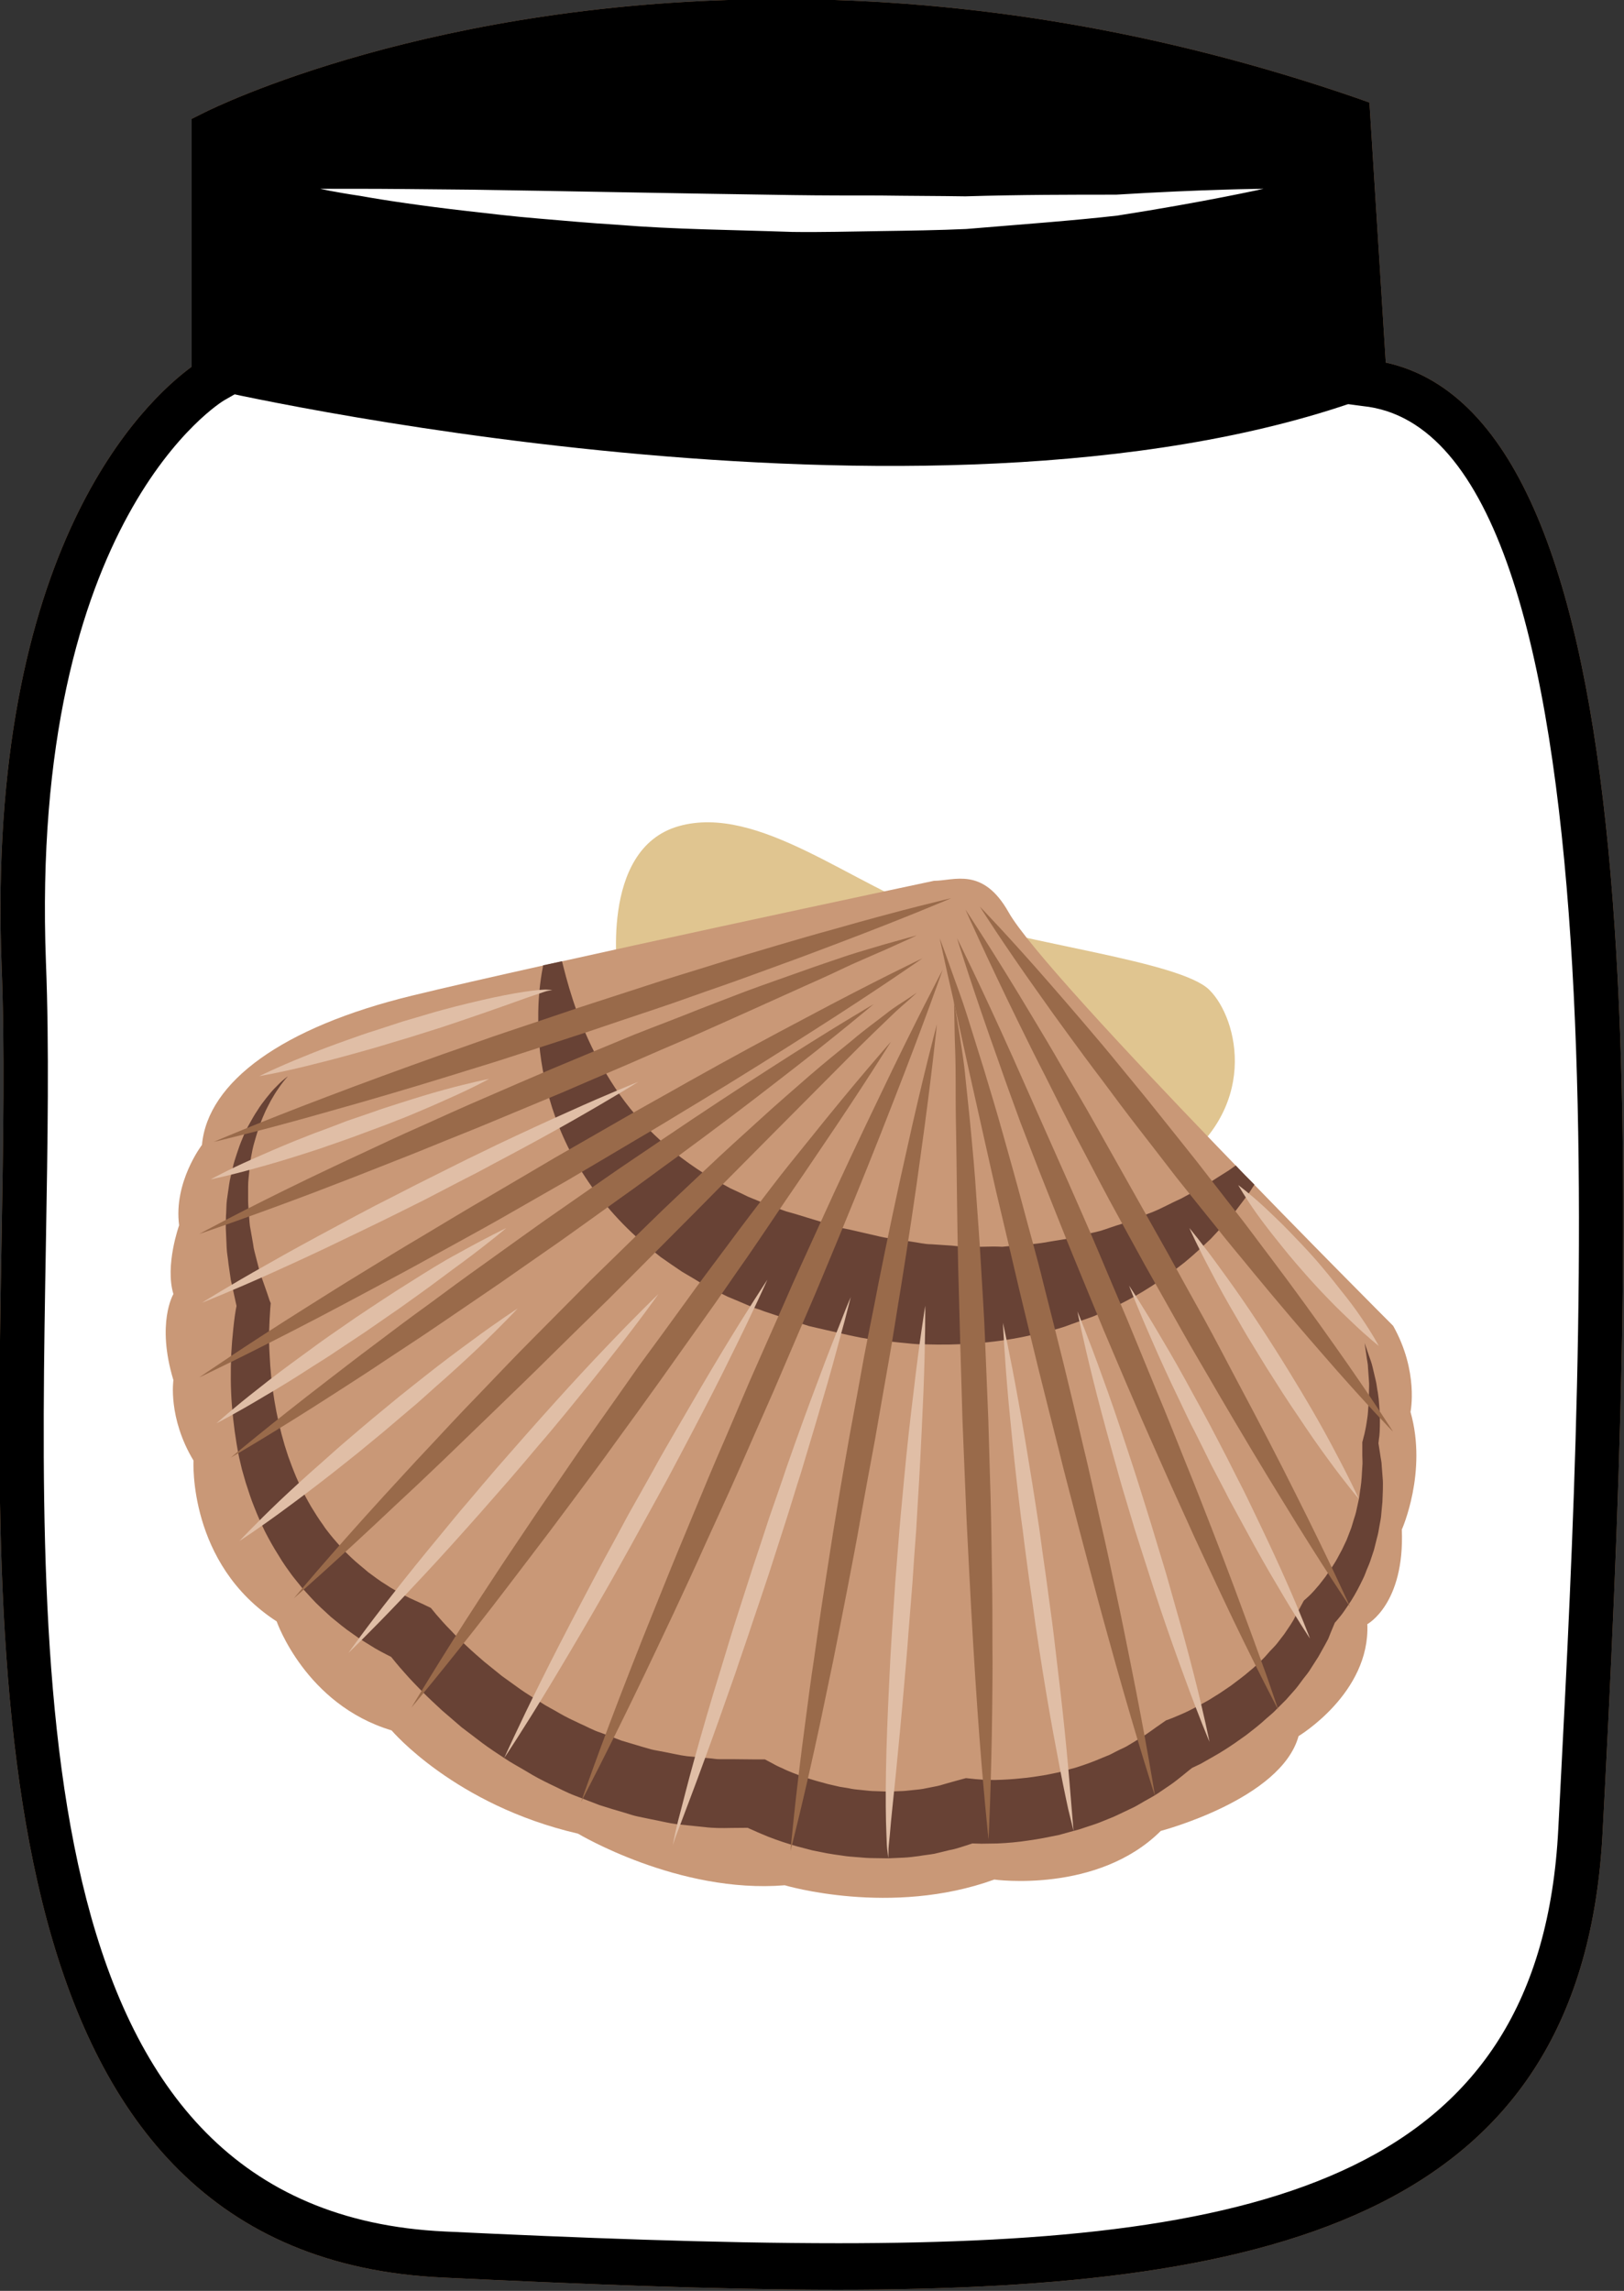
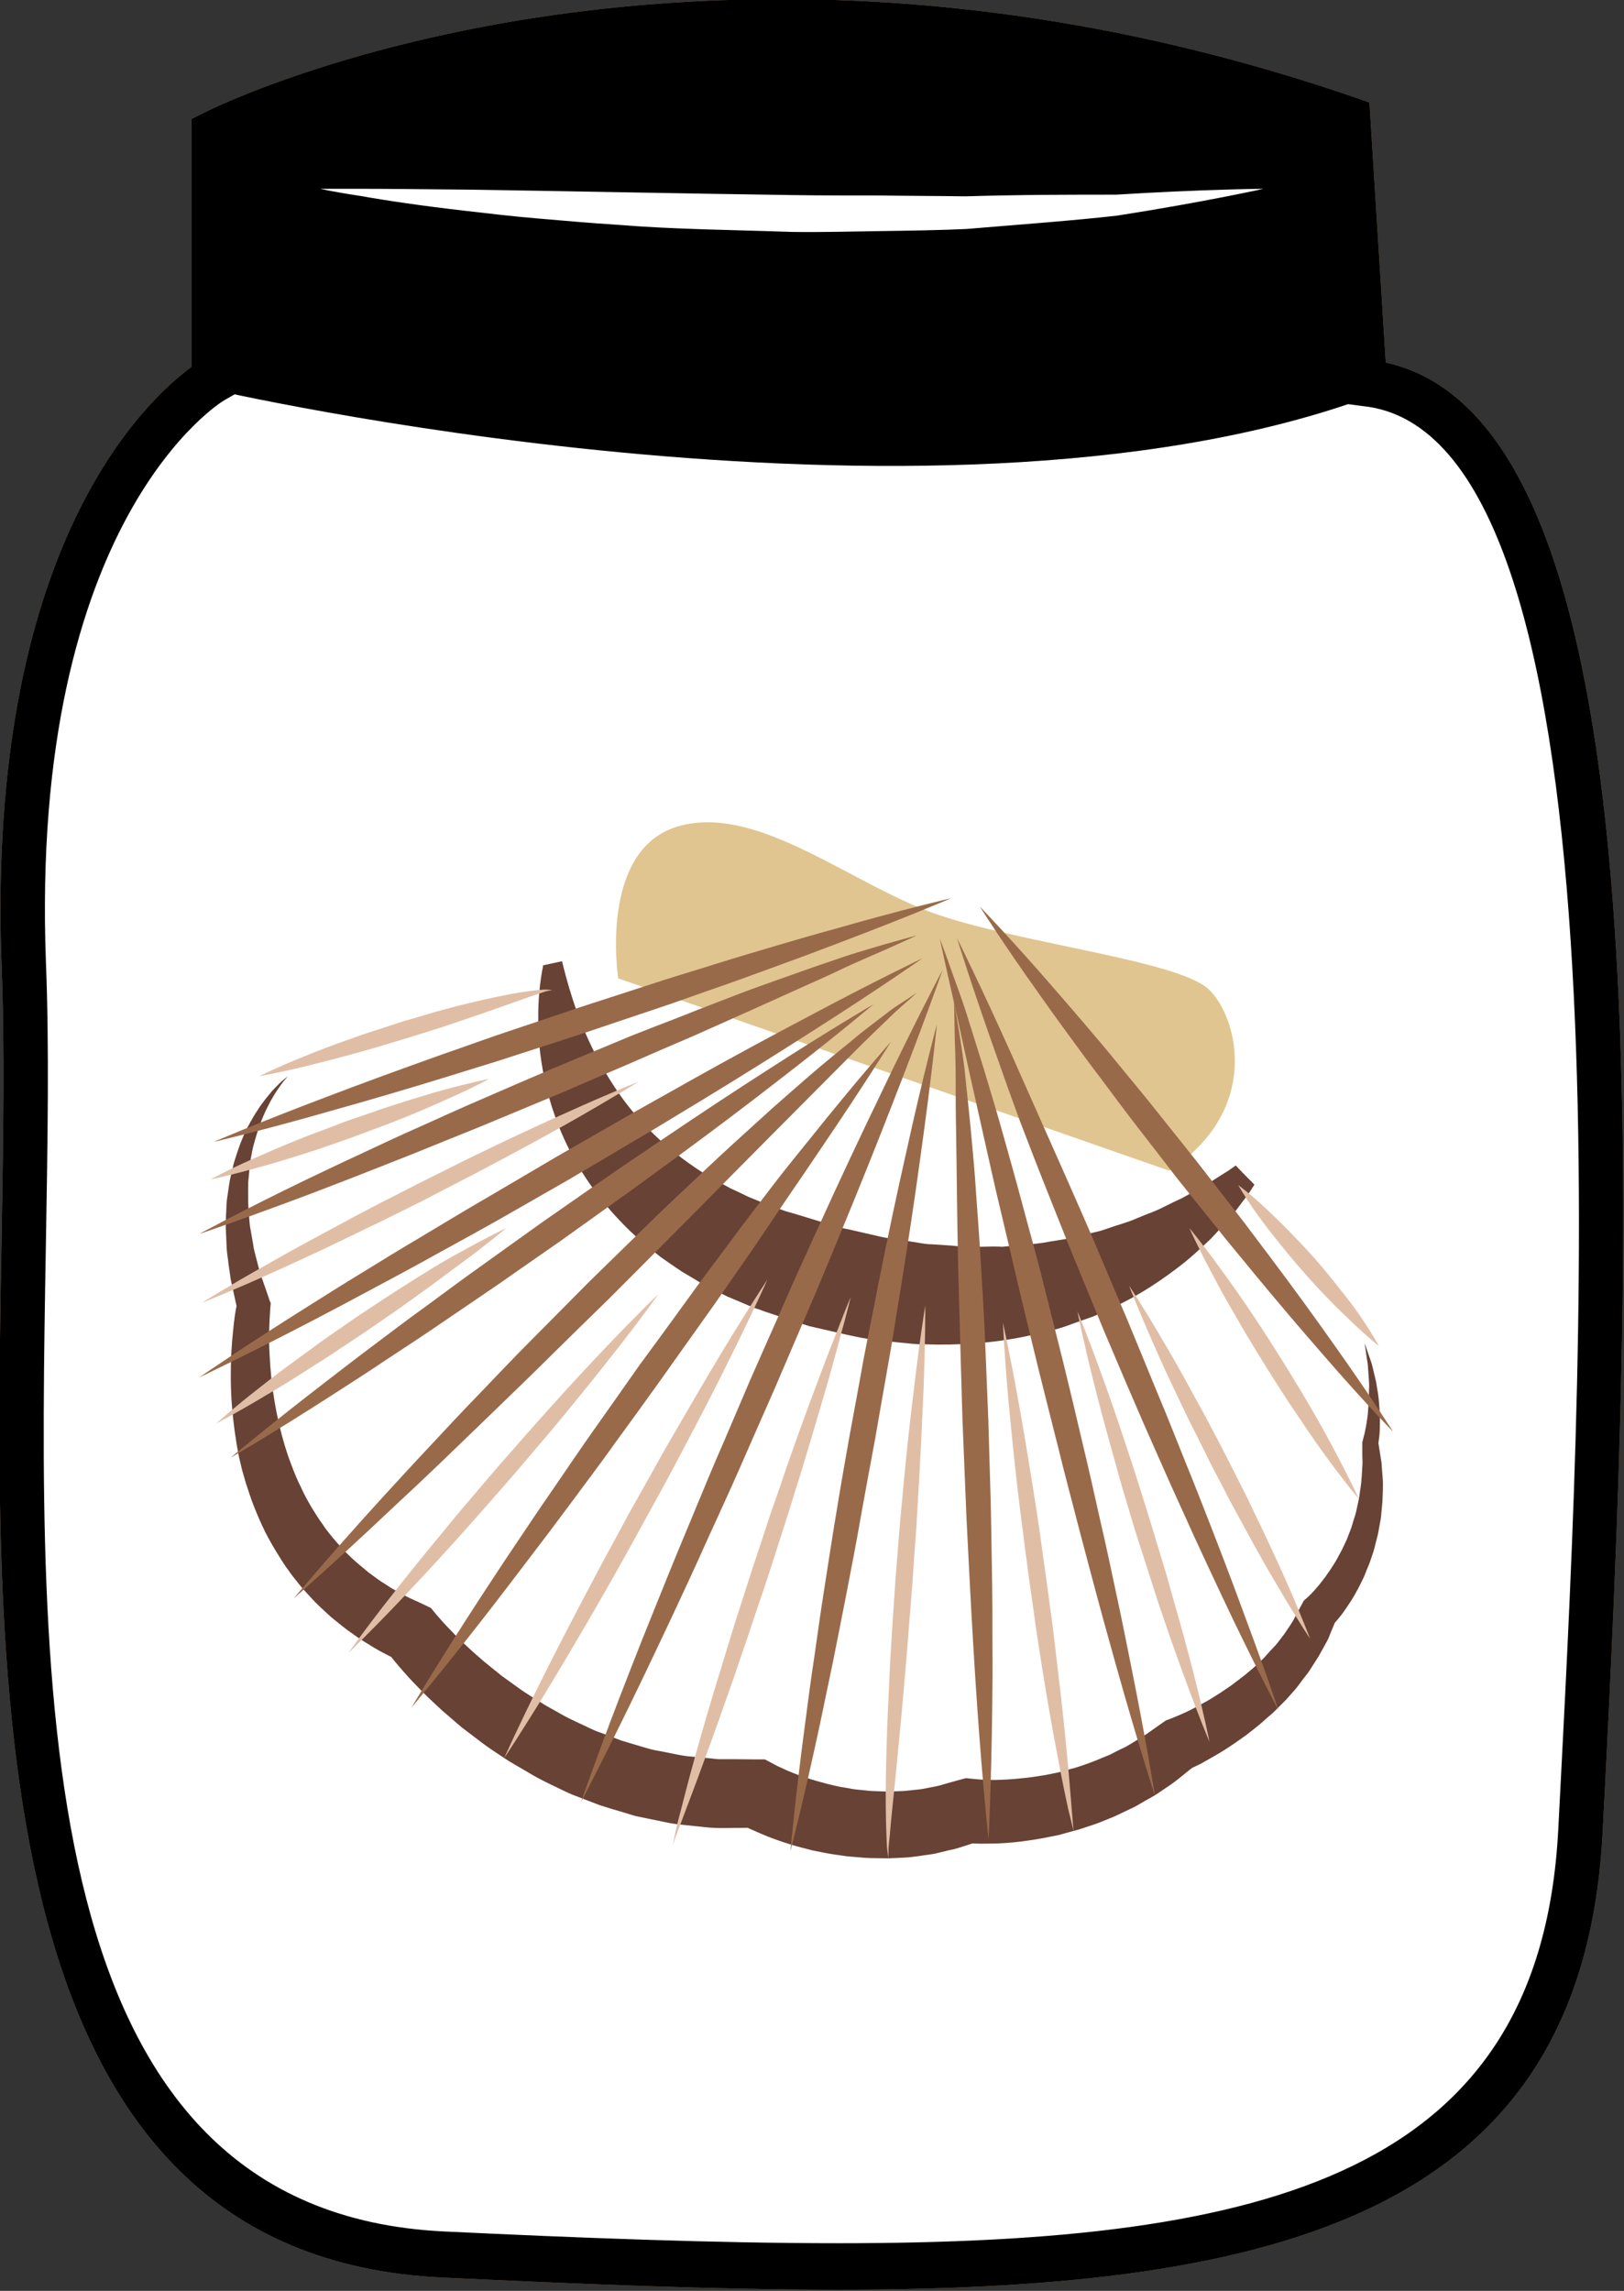
<svg xmlns="http://www.w3.org/2000/svg" xmlns:ns1="http://sodipodi.sourceforge.net/DTD/sodipodi-0.dtd" xmlns:ns2="http://www.inkscape.org/namespaces/inkscape" id="svg70" viewBox="0 0 64822.974 91447.614" style="clip-rule:evenodd;fill-rule:evenodd;image-rendering:optimizeQuality;shape-rendering:geometricPrecision;text-rendering:geometricPrecision" version="1.1" height="914.476mm" width="648.23mm" xml:space="preserve" ns1:docname="Hřebenatka sterilovaná.svg" ns2:version="0.92.4 (5da689c313, 2019-01-14)">
  <rect x="0" y="0" width="64822.974" height="91447.614" fill="#333333" stroke="none" />
  <ns1:namedview pagecolor="#ffffff" bordercolor="#666666" borderopacity="1" objecttolerance="10" gridtolerance="10" guidetolerance="10" ns2:pageopacity="0" ns2:pageshadow="2" ns2:window-width="1920" ns2:window-height="1001" id="namedview39" showgrid="false" ns2:zoom="0.16578049" ns2:cx="-699.2247" ns2:cy="1513.5136" ns2:window-x="-9" ns2:window-y="-9" ns2:window-maximized="1" ns2:current-layer="svg70" />
  <defs id="defs4">
    <style id="style2" type="text/css">
   
    .fil2 {fill:#684235;fill-rule:nonzero}
    .fil3 {fill:#996A4A;fill-rule:nonzero}
    .fil1 {fill:#C99877;fill-rule:nonzero}
    .fil4 {fill:#E0BEA6;fill-rule:nonzero}
    .fil0 {fill:#E0C590;fill-rule:nonzero}
   
  </style>
    <style type="text/css" id="style2-2">
   
    .fil1 {fill:#628C2C;fill-rule:nonzero}
    .fil2 {fill:#7CD6E0;fill-rule:nonzero}
    .fil0 {fill:#DB7552;fill-rule:nonzero}
   
  </style>
    <style type="text/css" id="style2-9">
   
    .fil3 {fill:black;fill-rule:nonzero}
    .fil4 {fill:#661F06;fill-rule:nonzero}
    .fil1 {fill:#BA855A;fill-rule:nonzero}
    .fil0 {fill:#DDC8B1;fill-rule:nonzero}
    .fil2 {fill:white;fill-rule:nonzero}
   
  </style>
  </defs>
  <g transform="matrix(7.028,0,0,7.028,-60979.57,-51381.107)" id="Vrstva_x0020_1-2">
    <g transform="matrix(2.378,0,0,2.378,-11767.667,-20766.232)" id="Vrstva_x0020_1-3">
      <g id="_285743448">
        <path ns2:connector-curvature="0" d="m 11857,12721 c 714,73 571,2356 515,3458 -56,1102 -1127,1086 -2714,1014 -1274,-59 -971,-1969 -1013,-3084 -42,-1116 445,-1395 445,-1395 v -588 c 0,0 1146,-576 2718,-32 z" style="fill:#ddc8b1;fill-rule:nonzero" id="path7-3" class="fil0" />
        <path ns2:connector-curvature="0" d="m 9161,12162 v 585 l -28,16 c -4,2 -466,281 -426,1343 8,202 4,428 0,666 -19,1087 -40,2319 953,2365 314,15 644,28 940,28 1030,0 1677,-166 1719,-989 l 6,-116 c 54,-1045 166,-3218 -473,-3283 l -45,-6 -40,-637 c -432,-144 -870,-219 -1304,-219 -699,0 -1181,193 -1302,247 z m 1439,5114 c -298,0 -630,-14 -945,-29 -1096,-50 -1073,-1395 -1054,-2476 4,-237 8,-462 0,-660 -37,-998 345,-1348 454,-1428 v -592 l 30,-15 c 22,-11 546,-271 1378,-271 456,0 918,79 1371,235 l 34,12 39,621 c 637,140 605,1821 524,3394 l -6,115 c -46,908 -763,1094 -1825,1094 z" style="fill:#ba855a;fill-rule:nonzero" id="path9-3" class="fil1" />
        <path ns2:connector-curvature="0" d="m 11857,12721 c 714,73 571,2356 515,3458 -56,1102 -1127,1086 -2714,1014 -1274,-59 -935,-1969 -977,-3084 -42,-1116 480,-1395 480,-1395 v -588 c 0,0 1110,-576 2683,-32 z" style="fill:#ffffff;fill-rule:nonzero" id="path11-3" class="fil2" />
        <path ns2:connector-curvature="0" d="m 11847,12762 c -1043,370 -2749,-26 -2749,-26 l 12,-610 c 0,0 1131,-576 2703,-32 z" style="fill:#000000;fill-rule:nonzero" id="path13-4" class="fil3" />
        <path ns2:connector-curvature="0" d="m 9362,12258 c 0,0 36,0 97,0 62,0 150,1 256,2 212,3 493,9 775,13 70,1 140,1 209,1 70,1 138,1 204,2 131,-4 254,-4 360,-4 210,-13 352,-14 352,-14 0,0 -138,31 -349,64 -105,12 -229,21 -361,32 -67,3 -135,4 -205,5 -70,1 -141,3 -211,2 -142,-5 -283,-6 -416,-17 -66,-4 -130,-10 -190,-15 -61,-5 -118,-12 -171,-18 -105,-12 -193,-25 -254,-36 -61,-9 -96,-17 -96,-17 z" style="fill:#ffffff;fill-rule:nonzero" id="path15-8" class="fil2" />
        <path ns2:connector-curvature="0" d="m 9161,12162 v 585 l -28,16 c -4,2 -466,281 -426,1343 8,202 4,428 0,666 -19,1087 -40,2319 953,2365 314,15 644,28 940,28 1030,0 1677,-166 1719,-989 l 6,-116 c 54,-1045 166,-3218 -473,-3283 l -45,-6 -40,-637 c -432,-144 -870,-219 -1304,-219 -699,0 -1181,193 -1302,247 z m 1439,5114 c -298,0 -630,-14 -945,-29 -1096,-50 -1073,-1395 -1054,-2476 4,-237 8,-462 0,-660 -37,-998 345,-1348 454,-1428 v -592 l 30,-15 c 22,-11 546,-271 1378,-271 456,0 918,79 1371,235 l 34,12 39,621 c 637,140 605,1821 524,3394 l -6,115 c -46,908 -763,1094 -1825,1094 z" style="fill:#000000;fill-rule:nonzero" id="path17-7" class="fil3" />
      </g>
    </g>
  </g>
  <g transform="matrix(9.119,0,0,9.119,-63695.748,-83295.572)" id="Vrstva_x0020_1">
    <path style="fill:#e0c590;fill-rule:nonzero" id="path7" d="m 9691,13417 c 0,0 -88,-565 264,-666 352,-100 766,264 1143,390 377,126 1056,201 1181,327 126,125 226,527 -176,791 z" class="fil0" ns2:connector-curvature="0" />
-     <path style="fill:#c99877;fill-rule:nonzero" id="path9" d="m 11073,12990 c 0,0 -1721,365 -2286,503 -566,138 -893,377 -918,653 0,0 -125,163 -100,352 0,0 -63,176 -25,301 0,0 -76,126 0,377 0,0 -25,164 88,352 0,0 -25,452 364,704 0,0 126,364 503,477 0,0 276,327 816,452 0,0 440,264 905,226 0,0 465,139 917,-25 0,0 452,63 729,-213 0,0 527,-138 603,-415 0,0 314,-188 301,-490 0,0 164,-88 151,-414 0,0 113,-252 38,-515 0,0 37,-176 -76,-377 0,0 -1521,-1521 -1683,-1810 -113,-201 -239,-138 -327,-138 z" class="fil1" ns2:connector-curvature="0" />
    <path style="fill:#684235;fill-rule:nonzero" id="path11" d="m 12394,14236 c -10,7 -20,14 -31,22 -30,19 -62,39 -96,61 -36,19 -72,41 -112,62 -41,18 -81,41 -125,59 -23,8 -45,18 -68,27 -12,5 -23,10 -35,14 -12,4 -24,8 -36,12 -24,7 -48,16 -73,24 -24,9 -51,13 -77,20 -25,6 -51,12 -78,19 -27,4 -54,9 -81,13 -54,11 -111,14 -168,19 l -42,4 c -15,-1 -29,-1 -44,-1 -29,1 -58,1 -87,1 -30,2 -60,-2 -89,-5 -30,-2 -60,-4 -90,-6 -30,0 -60,-8 -91,-12 -30,-5 -60,-10 -90,-14 -32,-3 -60,-12 -89,-18 l -87,-20 -44,-9 c -15,-4 -32,-10 -48,-15 l -99,-30 -49,-15 -39,-11 c -28,-10 -56,-20 -84,-30 -28,-12 -55,-23 -82,-34 -26,-13 -52,-25 -78,-37 -25,-14 -50,-27 -75,-41 -23,-15 -48,-28 -71,-44 -91,-61 -173,-130 -242,-206 -70,-75 -126,-158 -172,-239 -94,-164 -142,-325 -171,-440 -2,-9 -4,-16 -6,-24 -28,6 -55,12 -83,18 0,3 -1,5 -1,8 -12,62 -21,139 -20,228 -1,90 10,192 37,303 27,110 72,229 141,344 69,115 161,227 272,324 28,24 57,47 86,70 31,22 62,43 93,64 32,19 65,38 97,58 34,17 68,34 102,51 34,14 69,29 104,44 l 7,3 h 1 l 10,4 3,1 13,4 24,9 48,16 98,32 c 16,5 32,11 49,16 l 56,13 114,26 c 38,8 76,17 113,20 37,5 75,9 112,13 37,3 74,9 111,8 150,5 298,-5 438,-34 70,-16 139,-28 204,-54 32,-11 64,-23 96,-34 31,-13 61,-27 90,-41 119,-55 220,-125 308,-194 43,-35 82,-72 118,-106 35,-37 67,-72 96,-106 27,-36 52,-68 74,-99 7,-11 13,-21 20,-31 -27,-27 -55,-55 -82,-84 z" class="fil2" ns2:connector-curvature="0" />
    <path style="fill:#684235;fill-rule:nonzero" id="path13" d="m 8246,13845 c -15,16 -29,34 -41,52 -13,18 -24,37 -35,56 -10,20 -21,39 -29,59 -9,20 -17,41 -24,61 -7,21 -13,42 -19,63 -6,20 -10,41 -14,63 -4,21 -7,42 -8,64 -2,21 -5,42 -5,64 v 64 c 0,21 3,43 4,64 2,21 2,42 7,63 l 11,63 c 2,21 9,42 14,63 l 16,62 c 14,40 29,81 42,121 l 5,12 -2,23 c -2,30 -4,66 -5,99 -1,34 0,68 2,102 3,68 10,136 21,202 11,67 26,132 45,196 l 15,47 17,46 c 12,31 24,61 39,90 13,30 29,58 45,86 17,28 34,55 53,81 8,13 18,25 28,38 10,12 20,25 31,37 l 31,35 34,33 c 23,22 48,41 72,62 25,18 50,38 77,54 26,18 55,33 82,48 28,15 58,27 87,41 l 29,14 23,28 c 17,20 41,47 64,70 22,24 46,47 71,70 24,23 50,45 75,67 l 78,63 82,59 c 27,19 56,36 84,54 28,19 58,33 86,50 29,17 59,31 89,45 30,13 59,30 91,40 l 92,35 94,28 c 16,4 32,10 48,13 l 48,9 c 32,6 64,14 96,18 l 98,9 c 16,1 32,5 49,4 h 49 l 98,1 h 47 l 36,19 c 8,5 26,14 41,20 15,8 31,14 48,21 32,13 66,24 100,34 l 51,14 52,12 c 17,3 35,5 52,9 17,3 35,4 52,6 18,2 35,4 53,4 l 52,2 52,-2 c 17,0 35,-2 52,-4 17,-2 34,-3 51,-6 l 51,-10 c 17,-3 34,-8 50,-13 l 50,-14 37,-10 29,3 9,1 12,1 c 9,1 17,1 26,2 18,1 36,1 54,1 37,-1 73,-3 110,-7 37,-3 73,-9 110,-15 l 54,-11 c 18,-4 36,-10 54,-15 18,-4 35,-10 53,-16 17,-6 35,-12 52,-19 l 51,-21 c 18,-6 33,-16 50,-24 17,-9 34,-15 49,-25 l 48,-29 c 32,-19 61,-42 92,-63 l 23,-16 9,-3 c 11,-4 28,-11 42,-17 15,-6 30,-13 45,-20 30,-15 59,-31 88,-47 14,-8 28,-18 42,-26 15,-9 28,-19 42,-28 14,-9 27,-19 40,-29 13,-10 27,-20 39,-30 l 38,-32 36,-34 c 12,-11 22,-24 33,-36 11,-12 23,-23 33,-36 l 30,-39 c 9,-13 18,-27 27,-40 l 13,-21 11,-21 23,-43 12,-22 9,-8 c 7,-6 19,-17 29,-28 10,-10 19,-22 29,-33 9,-12 19,-24 28,-36 8,-13 18,-25 26,-38 8,-13 17,-26 24,-39 7,-14 15,-27 22,-41 l 20,-42 17,-44 c 6,-14 9,-29 14,-44 5,-15 10,-30 13,-46 l 10,-46 c 3,-15 4,-31 7,-47 5,-31 6,-63 8,-95 2,-16 0,-32 0,-48 v -49 -10 l 1,-3 c 2,-7 4,-16 6,-24 3,-9 4,-18 6,-26 4,-17 6,-35 9,-53 3,-18 3,-36 5,-54 2,-18 2,-36 2,-54 0,-18 2,-37 0,-55 l -4,-55 c 0,-19 -5,-36 -7,-55 l -8,-55 18,53 c 6,17 13,35 17,53 l 13,55 c 5,19 6,38 10,56 3,19 5,38 6,57 1,19 4,38 3,57 0,19 0,39 -1,58 -1,10 -1,19 -3,29 -1,10 -2,20 -4,31 l 1,-14 8,51 c 2,18 7,35 7,52 l 4,52 c 2,18 1,35 1,53 -1,18 -1,35 -2,53 l -5,53 c -1,18 -5,35 -8,52 -3,18 -6,36 -11,53 l -13,52 -17,51 c -6,17 -14,33 -20,50 -6,17 -15,33 -23,50 -16,32 -34,64 -55,94 -10,15 -20,30 -32,45 -12,15 -23,28 -40,46 l 21,-30 -23,55 -11,28 -14,26 c -10,17 -19,35 -29,52 l -32,50 c -10,17 -23,33 -35,48 -12,16 -23,32 -36,47 l -39,44 -42,42 c -13,14 -28,26 -43,39 -14,13 -29,26 -44,38 -16,12 -31,25 -46,36 -16,11 -32,23 -48,34 -32,22 -65,43 -99,62 -17,10 -34,19 -51,29 -19,9 -35,17 -57,27 l 32,-19 c -36,27 -69,57 -106,83 l -56,38 c -19,13 -39,23 -58,34 -20,11 -39,24 -60,33 l -61,29 c -20,10 -41,17 -62,26 -21,9 -42,16 -64,23 -21,7 -43,15 -65,20 l -65,18 c -44,9 -88,18 -133,24 -45,7 -90,11 -136,13 -23,0 -45,1 -69,1 -11,0 -23,-1 -35,-1 l -19,-1 -21,-2 65,-7 -64,21 c -22,7 -43,14 -66,18 l -66,16 c -22,4 -45,6 -67,10 -23,3 -45,6 -67,7 l -68,3 -68,-1 c -22,0 -44,-2 -67,-4 -22,-2 -45,-3 -67,-7 -22,-3 -44,-6 -66,-10 l -65,-13 -65,-17 c -42,-12 -85,-26 -126,-42 -21,-9 -42,-17 -63,-27 -22,-9 -40,-18 -66,-32 l 82,19 -117,1 c -40,1 -79,1 -118,-4 l -117,-12 c -39,-5 -77,-15 -115,-22 l -58,-12 c -19,-4 -37,-10 -56,-16 -38,-11 -75,-22 -112,-34 l -109,-42 c -37,-14 -71,-33 -106,-49 -35,-17 -70,-35 -102,-55 -33,-20 -68,-38 -100,-60 -32,-21 -64,-42 -95,-65 l -92,-70 -87,-75 c -28,-26 -56,-52 -83,-79 -27,-28 -54,-55 -79,-84 -27,-30 -50,-58 -78,-94 l 53,42 c -35,-19 -70,-35 -104,-55 -34,-21 -68,-41 -100,-65 -33,-22 -63,-48 -94,-73 -29,-27 -59,-53 -86,-83 l -40,-44 -37,-46 c -12,-15 -23,-32 -35,-48 -11,-16 -22,-33 -32,-50 -21,-33 -40,-67 -58,-102 -17,-35 -33,-71 -47,-107 -15,-36 -26,-73 -38,-109 l -16,-56 -13,-55 c -15,-75 -25,-150 -31,-225 -6,-75 -6,-150 -3,-225 2,-37 5,-74 9,-111 4,-38 8,-73 17,-114 l 2,36 c -10,-46 -20,-92 -30,-137 l -10,-69 c -2,-24 -7,-46 -8,-70 l -3,-70 c -2,-23 0,-47 0,-70 2,-23 1,-47 4,-70 l 10,-69 c 3,-23 10,-46 15,-69 4,-22 12,-44 19,-66 7,-22 15,-44 24,-65 9,-22 18,-43 30,-63 11,-20 22,-40 35,-59 12,-20 26,-38 40,-56 14,-17 28,-35 45,-51 15,-16 32,-31 50,-44 z" class="fil2" ns2:connector-curvature="0" />
    <path style="fill:#996a4a;fill-rule:nonzero" id="path15" d="m 11149,13066 c 0,0 -196,84 -495,197 -74,28 -155,59 -241,90 -86,31 -176,65 -271,98 -94,32 -190,68 -290,101 -99,33 -200,67 -300,101 -101,33 -202,66 -302,98 -99,33 -198,62 -293,92 -191,59 -369,111 -523,154 -307,88 -514,136 -514,136 0,0 195,-84 494,-197 149,-57 324,-121 512,-188 94,-32 190,-68 290,-101 99,-33 200,-67 300,-101 101,-33 203,-66 302,-98 99,-33 198,-62 293,-92 95,-30 188,-57 275,-83 88,-26 171,-50 248,-71 307,-88 515,-136 515,-136 z" class="fil3" ns2:connector-curvature="0" />
    <path style="fill:#996a4a;fill-rule:nonzero" id="path17" d="m 11274,13103 c 0,0 128,132 308,339 45,52 94,108 145,168 51,60 105,123 159,190 54,66 111,134 167,205 56,70 113,141 170,213 56,72 112,144 167,215 56,71 108,143 160,211 103,137 197,267 276,379 159,224 257,379 257,379 0,0 -128,-131 -308,-339 -90,-103 -194,-225 -303,-357 -54,-67 -112,-134 -167,-205 -57,-70 -114,-142 -171,-213 -56,-73 -112,-145 -167,-216 -55,-71 -108,-142 -159,-211 -52,-68 -101,-135 -147,-198 -47,-64 -90,-124 -130,-181 -159,-223 -257,-379 -257,-379 z" class="fil3" ns2:connector-curvature="0" />
-     <path style="fill:#996a4a;fill-rule:nonzero" id="path19" d="m 11211,13116 c 0,0 121,182 289,463 42,70 88,146 134,227 48,81 98,166 148,255 100,178 207,368 314,558 52,95 105,191 157,284 52,94 100,188 148,278 96,180 184,349 257,496 147,292 237,492 237,492 0,0 -123,-181 -293,-460 -86,-139 -184,-303 -287,-479 -51,-89 -106,-180 -158,-273 -53,-94 -106,-189 -160,-284 -52,-95 -105,-191 -156,-285 -51,-95 -99,-189 -147,-279 -47,-91 -91,-179 -133,-263 -43,-83 -82,-163 -118,-236 -144,-294 -232,-494 -232,-494 z" class="fil3" ns2:connector-curvature="0" />
    <path style="fill:#996a4a;fill-rule:nonzero" id="path21" d="m 12581,16621 c 0,0 -27,-51 -72,-140 -45,-90 -109,-218 -182,-374 -36,-77 -76,-162 -117,-251 -40,-90 -84,-184 -127,-282 -43,-98 -89,-199 -133,-303 -45,-103 -89,-209 -134,-314 -44,-106 -87,-212 -130,-316 -43,-104 -83,-208 -123,-307 -40,-100 -77,-197 -112,-288 -34,-93 -66,-181 -94,-262 -116,-324 -183,-543 -183,-543 0,0 103,206 243,519 70,157 151,340 238,536 43,98 88,199 132,303 44,104 88,209 133,314 44,106 87,212 130,316 44,104 84,207 124,306 41,100 78,196 114,288 36,92 69,179 99,259 60,161 109,295 143,390 33,95 51,149 51,149 z" class="fil3" ns2:connector-curvature="0" />
    <path style="fill:#996a4a;fill-rule:nonzero" id="path23" d="m 7857,14536 c 0,0 187,-102 475,-241 72,-34 150,-72 233,-110 83,-39 170,-80 261,-120 91,-41 185,-84 281,-125 96,-42 194,-84 292,-126 98,-41 196,-82 293,-122 96,-41 193,-76 286,-113 92,-37 183,-71 268,-104 86,-32 168,-60 243,-87 75,-27 145,-50 206,-71 62,-20 117,-35 162,-49 89,-25 141,-39 141,-39 0,0 -49,23 -134,61 -42,18 -94,41 -153,67 -59,28 -125,59 -198,91 -73,33 -151,68 -235,106 -83,37 -171,77 -262,117 -92,39 -186,80 -282,122 -96,41 -194,83 -291,125 -99,41 -197,82 -293,122 -97,41 -193,78 -285,116 -92,38 -182,72 -267,106 -85,34 -166,64 -240,93 -299,113 -501,181 -501,181 z" class="fil3" ns2:connector-curvature="0" />
    <path style="fill:#996a4a;fill-rule:nonzero" id="path25" d="m 7857,15164 c 0,0 189,-131 479,-313 73,-46 152,-96 236,-147 83,-51 172,-106 264,-160 92,-55 187,-113 284,-169 97,-57 196,-115 294,-173 99,-57 198,-114 296,-170 97,-56 194,-109 287,-162 187,-105 363,-200 515,-280 303,-162 511,-261 511,-261 0,0 -188,132 -477,316 -145,93 -314,199 -498,311 -92,55 -186,114 -283,170 -97,58 -196,116 -294,174 -100,57 -199,114 -297,170 -97,55 -195,108 -289,160 -93,52 -185,101 -271,147 -87,47 -169,90 -245,130 -305,159 -512,257 -512,257 z" class="fil3" ns2:connector-curvature="0" />
    <path style="fill:#996a4a;fill-rule:nonzero" id="path27" d="m 8271,16131 c 0,0 153,-184 393,-447 61,-66 126,-138 196,-212 70,-75 143,-154 221,-234 77,-80 156,-164 239,-247 82,-83 166,-167 250,-252 85,-83 170,-166 254,-248 83,-82 168,-160 249,-237 81,-77 161,-149 237,-218 75,-69 149,-132 216,-191 68,-59 132,-110 188,-156 55,-47 107,-84 148,-116 41,-33 77,-53 100,-69 23,-16 36,-24 36,-24 0,0 -11,10 -32,29 -21,19 -52,44 -89,81 -38,36 -83,80 -135,131 -51,51 -108,109 -171,172 -126,126 -272,274 -429,432 -78,79 -159,161 -242,244 -82,83 -166,167 -250,251 -85,83 -170,166 -253,248 -83,83 -166,162 -246,240 -80,78 -158,152 -231,223 -74,71 -144,137 -210,198 -259,245 -439,402 -439,402 z" class="fil3" ns2:connector-curvature="0" />
    <path style="fill:#996a4a;fill-rule:nonzero" id="path29" d="m 9528,17023 c 0,0 81,-235 217,-582 34,-87 71,-181 111,-279 40,-99 82,-204 127,-311 45,-107 90,-219 138,-331 49,-112 97,-227 146,-341 50,-113 100,-227 150,-339 48,-112 99,-221 147,-327 96,-212 189,-409 270,-577 160,-336 277,-556 277,-556 0,0 -82,235 -218,582 -67,173 -148,375 -237,590 -45,107 -90,219 -139,331 -48,112 -97,226 -146,341 -50,113 -100,227 -149,339 -49,112 -100,221 -148,327 -47,106 -95,208 -140,305 -45,96 -89,188 -129,272 -161,336 -277,556 -277,556 z" class="fil3" ns2:connector-curvature="0" />
    <path style="fill:#996a4a;fill-rule:nonzero" id="path31" d="m 8786,16609 c 0,0 29,-49 81,-133 51,-83 126,-203 218,-344 46,-70 96,-147 150,-227 54,-80 110,-165 170,-251 60,-87 120,-177 184,-267 64,-91 129,-182 193,-274 67,-91 133,-181 198,-271 64,-90 130,-176 193,-261 62,-84 124,-165 183,-242 58,-77 116,-147 169,-213 211,-264 360,-432 360,-432 0,0 -119,192 -308,470 -47,70 -98,145 -153,225 -54,80 -110,164 -170,251 -61,86 -121,176 -186,266 -64,90 -129,181 -194,273 -65,91 -131,182 -196,271 -64,90 -130,177 -192,261 -63,85 -124,166 -183,243 -58,77 -114,149 -165,216 -206,266 -352,439 -352,439 z" class="fil3" ns2:connector-curvature="0" />
    <path style="fill:#996a4a;fill-rule:nonzero" id="path33" d="m 10445,17237 c 0,0 20,-230 66,-572 11,-85 23,-178 38,-275 14,-98 28,-201 45,-307 17,-107 33,-217 52,-328 18,-112 38,-225 58,-338 21,-113 42,-226 62,-338 21,-111 44,-220 64,-326 42,-211 84,-408 122,-576 74,-337 134,-559 134,-559 0,0 -23,230 -71,572 -23,171 -53,370 -87,582 -18,106 -34,216 -54,327 -20,111 -39,224 -59,337 -21,113 -42,226 -62,337 -19,112 -41,221 -61,327 -20,105 -41,207 -60,304 -20,97 -39,188 -57,273 -72,337 -130,560 -130,560 z" class="fil3" ns2:connector-curvature="0" />
    <path style="fill:#996a4a;fill-rule:nonzero" id="path35" d="m 11312,17187 c 0,0 -25,-229 -49,-573 -12,-172 -24,-372 -35,-587 -5,-108 -12,-219 -16,-332 -5,-112 -9,-227 -14,-342 -3,-114 -7,-229 -10,-342 -3,-113 -6,-224 -9,-331 -5,-215 -6,-416 -9,-588 -2,-86 -2,-165 -2,-235 0,-70 -2,-131 -4,-181 -2,-100 -3,-158 -3,-158 0,0 10,56 26,156 7,50 18,111 24,180 7,70 16,148 24,234 8,86 17,179 23,278 7,98 15,202 21,310 6,107 14,218 18,331 5,113 9,228 14,342 3,115 7,230 10,343 3,113 4,224 6,332 2,107 2,211 2,310 1,99 0,192 -1,278 -4,345 -16,575 -16,575 z" class="fil3" ns2:connector-curvature="0" />
    <path style="fill:#996a4a;fill-rule:nonzero" id="path37" d="m 12041,16998 c 0,0 -75,-231 -173,-581 -24,-87 -51,-182 -78,-283 -27,-100 -55,-206 -84,-316 -28,-110 -59,-223 -87,-339 -29,-115 -59,-233 -88,-350 -29,-118 -57,-235 -85,-351 -27,-116 -54,-230 -80,-340 -27,-111 -50,-218 -73,-319 -23,-102 -44,-198 -64,-286 -20,-89 -37,-170 -53,-242 -16,-72 -30,-135 -42,-186 -23,-104 -36,-164 -36,-164 0,0 22,57 57,157 18,50 41,111 63,181 22,71 47,150 74,237 26,87 55,181 83,282 28,100 58,206 87,315 29,110 62,223 90,339 29,115 59,233 88,350 29,118 57,236 84,352 28,115 53,230 78,341 26,110 48,218 70,320 22,101 41,198 59,287 72,356 110,596 110,596 z" class="fil3" ns2:connector-curvature="0" />
    <path style="fill:#996a4a;fill-rule:nonzero" id="path39" d="m 7995,15515 c 0,0 165,-139 421,-336 64,-49 133,-103 207,-158 74,-56 152,-115 234,-174 81,-60 165,-122 251,-183 86,-62 174,-125 261,-187 89,-62 177,-123 264,-184 87,-61 174,-118 257,-175 167,-113 325,-217 461,-304 271,-175 458,-284 458,-284 0,0 -165,140 -421,337 -127,99 -278,213 -440,332 -82,59 -165,122 -252,183 -86,62 -174,125 -261,187 -89,62 -177,123 -264,184 -87,60 -174,118 -257,175 -83,57 -165,110 -242,161 -77,52 -151,99 -219,143 -271,175 -458,283 -458,283 z" class="fil3" ns2:connector-curvature="0" />
    <path style="fill:#e0bea6;fill-rule:nonzero" id="path41" d="m 7907,14297 c 0,0 72,-40 183,-89 56,-25 121,-53 192,-82 35,-13 71,-29 109,-42 37,-14 75,-28 113,-43 38,-13 76,-26 114,-39 37,-14 75,-25 111,-37 72,-23 140,-44 199,-60 117,-32 198,-48 198,-48 0,0 -72,40 -184,89 -55,25 -120,53 -191,82 -35,13 -72,29 -109,42 -37,14 -75,28 -113,42 -38,14 -77,27 -114,40 -38,14 -76,25 -112,37 -72,23 -140,43 -199,59 -117,33 -197,49 -197,49 z" class="fil4" ns2:connector-curvature="0" />
    <path style="fill:#e0bea6;fill-rule:nonzero" id="path43" d="m 7869,14837 c 0,0 114,-72 289,-170 87,-50 190,-106 300,-165 56,-30 113,-61 171,-91 59,-30 118,-60 178,-91 60,-30 120,-60 178,-89 59,-30 118,-57 174,-85 114,-54 220,-103 312,-144 183,-83 308,-132 308,-132 0,0 -114,71 -288,170 -88,50 -190,106 -301,165 -56,29 -112,61 -171,90 -59,31 -118,61 -177,92 -60,30 -120,60 -179,89 -59,29 -118,57 -174,84 -113,55 -220,104 -311,145 -184,83 -309,132 -309,132 z" class="fil4" ns2:connector-curvature="0" />
    <path style="fill:#e0bea6;fill-rule:nonzero" id="path45" d="m 7932,15365 c 0,0 72,-65 185,-153 56,-45 123,-95 196,-148 36,-26 73,-54 112,-81 39,-27 78,-54 117,-81 40,-27 80,-53 119,-79 39,-26 79,-51 117,-75 76,-48 146,-92 210,-126 127,-71 213,-112 213,-112 0,0 -74,63 -189,148 -58,42 -124,93 -197,145 -37,26 -74,54 -113,80 -39,27 -78,54 -117,81 -40,27 -80,53 -119,79 -39,27 -78,51 -116,75 -75,49 -147,93 -209,129 -123,74 -209,118 -209,118 z" class="fil4" ns2:connector-curvature="0" />
-     <path style="fill:#e0bea6;fill-rule:nonzero" id="path47" d="m 8033,15880 c 0,0 68,-73 176,-176 54,-51 118,-110 188,-171 35,-31 70,-63 108,-95 37,-32 75,-64 113,-96 38,-31 76,-63 114,-94 38,-31 76,-60 112,-89 73,-58 143,-110 203,-154 120,-89 204,-143 204,-143 0,0 -68,73 -176,176 -54,51 -118,110 -188,171 -35,31 -70,64 -108,95 -37,31 -75,64 -113,96 -38,31 -76,63 -114,94 -38,31 -76,60 -112,89 -74,58 -143,110 -203,154 -120,89 -204,143 -204,143 z" class="fil4" ns2:connector-curvature="0" />
    <path style="fill:#e0bea6;fill-rule:nonzero" id="path49" d="m 8510,16370 c 0,0 75,-107 196,-260 60,-77 131,-165 209,-259 39,-47 78,-96 120,-144 41,-49 83,-98 125,-147 43,-49 86,-98 128,-146 42,-48 84,-94 125,-140 81,-90 158,-173 226,-244 134,-141 228,-231 228,-231 0,0 -75,107 -196,260 -60,77 -131,165 -208,259 -39,47 -79,96 -121,144 -41,49 -83,98 -125,147 -43,49 -86,98 -128,146 -42,48 -84,94 -125,140 -81,90 -159,173 -226,244 -134,141 -228,231 -228,231 z" class="fil4" ns2:connector-curvature="0" />
    <path style="fill:#e0bea6;fill-rule:nonzero" id="path51" d="m 9192,16830 c 0,0 61,-137 161,-337 50,-101 110,-217 175,-341 33,-62 66,-126 101,-191 35,-64 71,-130 106,-196 37,-65 73,-130 109,-194 35,-65 72,-127 107,-188 70,-121 136,-234 194,-330 116,-192 199,-317 199,-317 0,0 -61,137 -161,338 -49,101 -109,217 -174,341 -33,62 -66,126 -101,191 -35,64 -71,130 -107,195 -36,66 -72,131 -108,195 -36,65 -72,127 -107,188 -70,121 -137,234 -195,330 -116,192 -199,316 -199,316 z" class="fil4" ns2:connector-curvature="0" />
    <path style="fill:#e0bea6;fill-rule:nonzero" id="path53" d="m 9930,17212 c 0,0 6,-39 23,-107 18,-67 41,-162 73,-276 32,-115 70,-247 114,-388 22,-71 43,-144 67,-218 24,-74 48,-149 72,-224 25,-75 50,-150 74,-224 25,-73 51,-145 74,-215 49,-140 96,-270 138,-380 41,-112 78,-203 103,-267 25,-65 41,-101 41,-101 0,0 -10,38 -27,105 -19,67 -43,162 -76,276 -33,114 -72,246 -115,388 -23,70 -44,143 -68,217 -24,74 -48,149 -72,224 -25,75 -50,150 -75,223 -24,74 -50,146 -73,216 -49,140 -95,270 -136,381 -40,111 -76,203 -100,268 -12,32 -22,57 -28,74 -6,18 -9,28 -9,28 z" class="fil4" ns2:connector-curvature="0" />
    <path style="fill:#e0bea6;fill-rule:nonzero" id="path55" d="m 11035,14850 c 0,0 1,152 -8,379 -5,114 -11,246 -19,388 -4,71 -9,144 -13,219 -6,74 -11,150 -16,226 -6,75 -12,151 -18,225 -5,74 -12,147 -18,218 -12,142 -25,274 -36,387 -11,113 -22,207 -27,273 -3,33 -7,59 -6,77 -1,18 -1,27 -1,27 0,0 -1,-9 -3,-27 -3,-18 -4,-44 -5,-77 -3,-67 -4,-162 -2,-276 2,-114 7,-246 14,-388 3,-71 7,-145 12,-219 5,-75 10,-150 15,-226 6,-76 12,-151 18,-226 6,-74 14,-147 20,-218 13,-141 28,-273 42,-386 26,-226 51,-376 51,-376 z" class="fil4" ns2:connector-curvature="0" />
    <path style="fill:#e0bea6;fill-rule:nonzero" id="path57" d="m 11375,14925 c 0,0 31,137 68,345 19,103 39,225 60,355 10,65 21,132 31,200 9,69 19,138 29,208 9,69 19,139 28,207 9,69 16,136 24,201 16,131 29,253 39,358 10,105 17,193 22,254 5,61 8,96 8,96 0,0 -8,-34 -23,-94 -13,-60 -31,-146 -50,-250 -20,-103 -41,-224 -62,-354 -10,-65 -21,-132 -31,-201 -9,-68 -19,-138 -29,-207 -9,-70 -19,-139 -27,-208 -10,-68 -17,-136 -25,-201 -15,-131 -27,-253 -37,-358 -19,-210 -25,-351 -25,-351 z" class="fil4" ns2:connector-curvature="0" />
    <path style="fill:#e0bea6;fill-rule:nonzero" id="path59" d="m 11701,14875 c 0,0 48,114 110,288 32,87 67,189 103,299 18,55 37,111 55,169 18,58 37,117 55,176 18,59 35,117 53,175 18,58 33,116 49,171 32,111 60,215 83,305 46,179 70,301 70,301 0,0 -48,-113 -111,-287 -32,-87 -68,-188 -105,-298 -18,-55 -37,-112 -55,-170 -19,-58 -37,-116 -56,-175 -18,-59 -35,-118 -53,-177 -17,-58 -32,-115 -48,-171 -31,-111 -59,-216 -81,-305 -45,-180 -69,-301 -69,-301 z" class="fil4" ns2:connector-curvature="0" />
    <path style="fill:#e0bea6;fill-rule:nonzero" id="path61" d="m 11927,14762 c 0,0 61,91 143,232 42,70 89,153 137,242 25,45 50,91 75,138 25,47 50,96 75,144 24,48 49,97 73,144 24,48 46,96 68,141 44,92 84,178 117,253 66,149 104,251 104,251 0,0 -61,-91 -143,-232 -42,-70 -89,-153 -137,-242 -24,-45 -50,-91 -75,-138 -24,-48 -50,-96 -75,-144 -24,-49 -48,-97 -72,-145 -25,-47 -47,-95 -69,-141 -44,-91 -84,-178 -116,-252 -66,-149 -105,-251 -105,-251 z" class="fil4" ns2:connector-curvature="0" />
    <path style="fill:#e0bea6;fill-rule:nonzero" id="path63" d="m 12191,14510 c 0,0 57,68 134,175 39,53 83,115 129,183 23,35 47,70 70,106 23,36 47,73 70,110 23,37 46,74 68,111 23,37 44,74 65,109 41,71 78,138 108,196 62,116 98,196 98,196 0,0 -57,-67 -135,-174 -39,-53 -83,-116 -128,-184 -23,-34 -47,-69 -70,-105 -23,-37 -47,-73 -70,-110 -23,-37 -46,-75 -68,-111 -23,-37 -44,-74 -64,-109 -42,-71 -79,-138 -109,-196 -62,-116 -98,-197 -98,-197 z" class="fil4" ns2:connector-curvature="0" />
    <path style="fill:#e0bea6;fill-rule:nonzero" id="path65" d="m 12405,14322 c 0,0 48,35 113,95 32,30 69,65 108,105 38,39 78,81 117,125 38,44 75,89 109,133 35,43 65,83 90,120 51,74 78,126 78,126 0,0 -48,-38 -111,-98 -31,-30 -69,-65 -107,-105 -38,-39 -78,-82 -116,-126 -39,-44 -76,-89 -110,-132 -34,-42 -65,-83 -91,-119 -51,-72 -80,-124 -80,-124 z" class="fil4" ns2:connector-curvature="0" />
    <path style="fill:#e0bea6;fill-rule:nonzero" id="path67" d="m 8120,13845 c 0,0 76,-38 193,-85 58,-24 126,-50 200,-76 37,-13 75,-27 115,-39 39,-13 79,-26 119,-39 40,-12 80,-23 119,-35 40,-12 79,-22 117,-32 76,-19 148,-36 210,-48 61,-12 114,-20 151,-23 18,-2 33,-2 43,-1 10,0 15,1 15,1 0,0 -5,1 -15,3 -9,1 -23,6 -40,12 -35,11 -84,29 -143,50 -59,21 -128,45 -202,70 -37,12 -75,26 -115,38 -39,12 -78,25 -118,37 -40,12 -80,24 -120,36 -39,12 -78,22 -116,33 -75,21 -146,39 -207,54 -122,30 -206,44 -206,44 z" class="fil4" ns2:connector-curvature="0" />
  </g>
</svg>